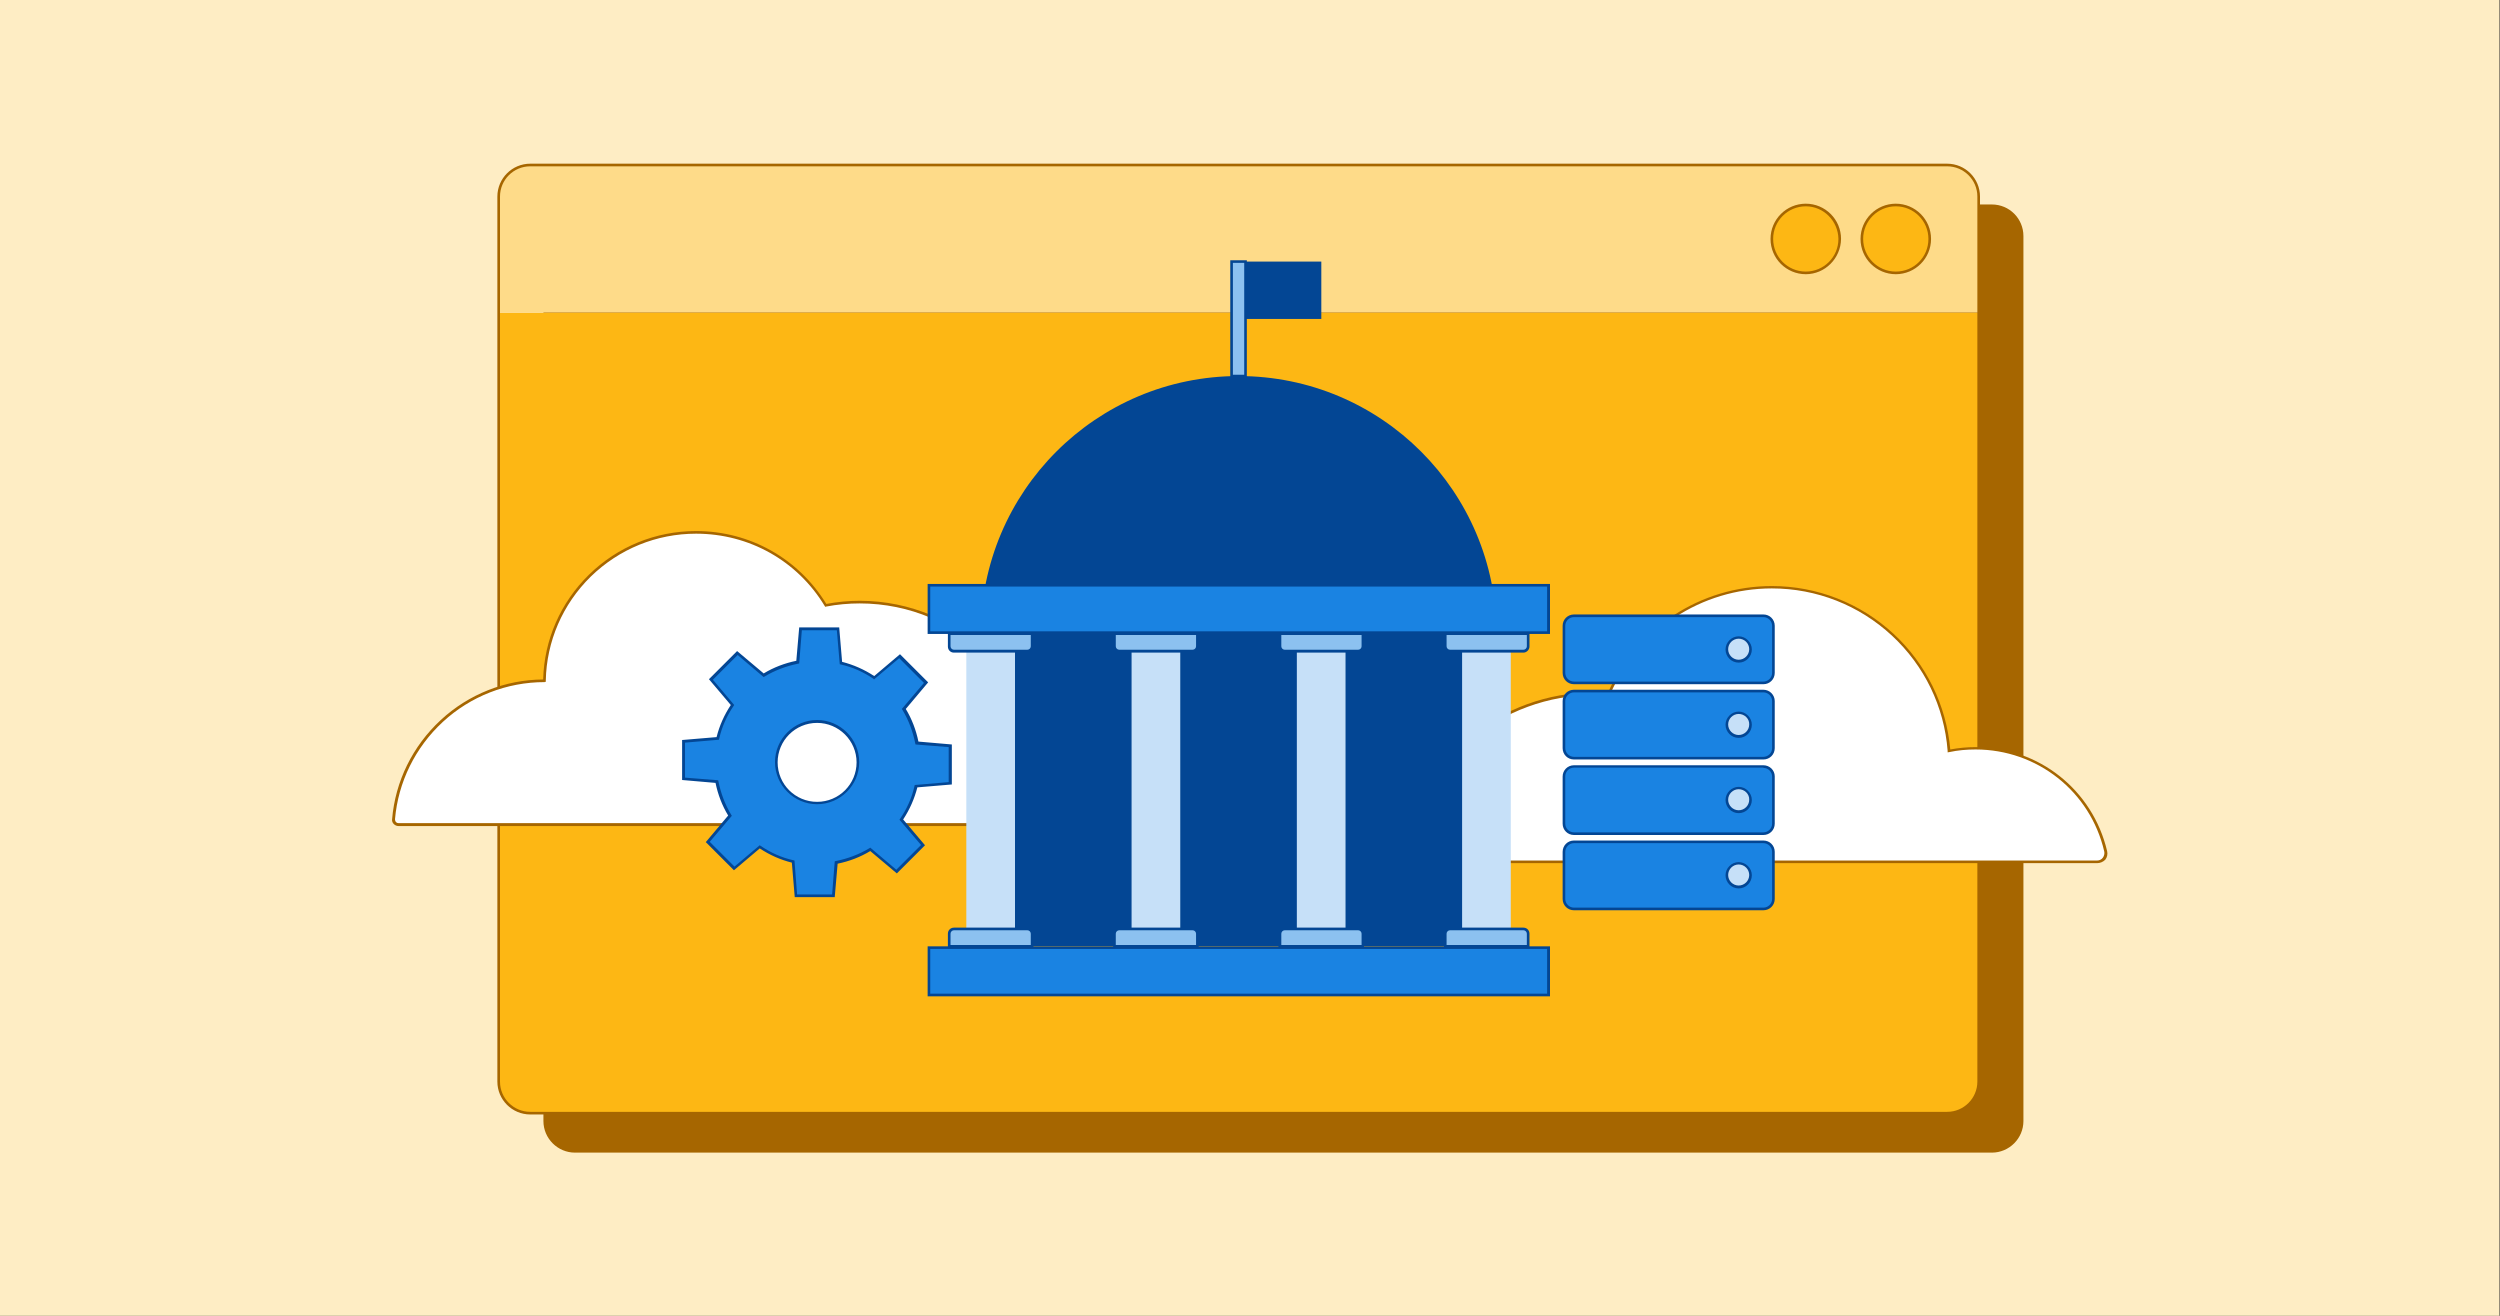
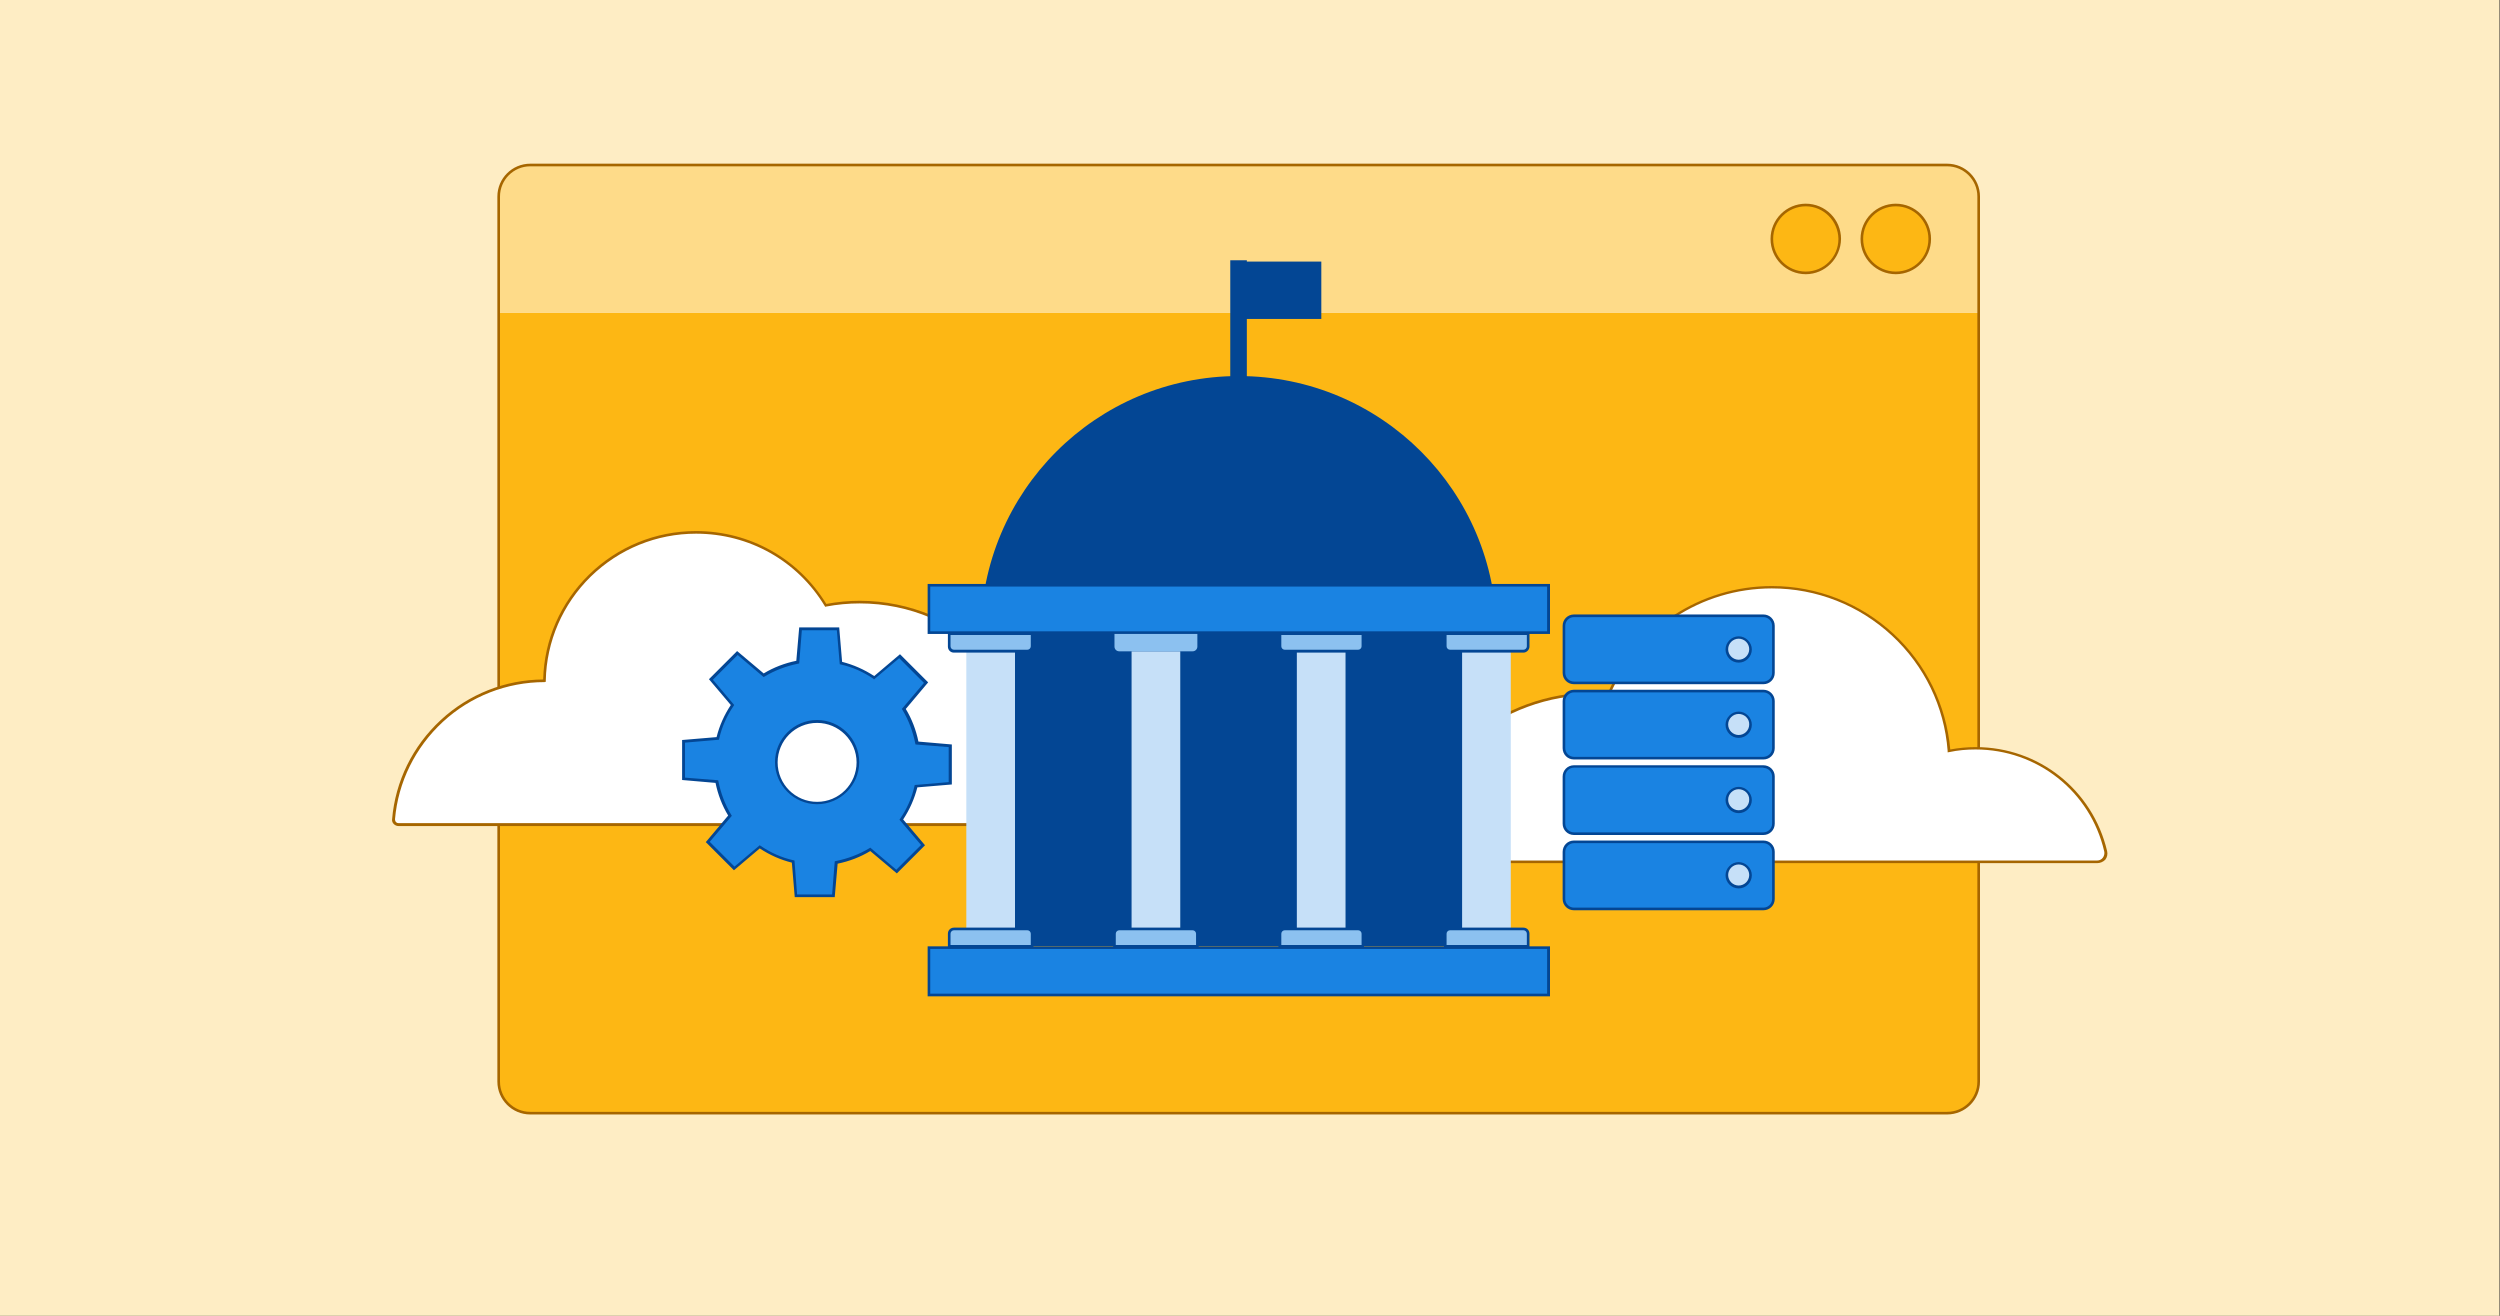
<svg xmlns="http://www.w3.org/2000/svg" version="1.1" id="Layer_1" x="0px" y="0px" viewBox="0 0 950 500" style="enable-background:new 0 0 950 500;" xml:space="preserve">
  <rect x="0" y="0" width="950" height="500" fill="#333333" stroke="none" />
  <style type="text/css">
	.st0{fill:#FEEDC4;}
	.st1{fill:#A66600;}
	.st2{fill:#FEDB89;}
	.st3{fill:#FDB714;}
	.st4{fill:#FFFFFF;}
	.st5{fill:#1A83E2;}
	.st6{fill:#034694;}
	.st7{fill:#C6E0F8;}
	.st8{fill:#8CC1F0;}
</style>
  <g>
    <rect class="st0" width="949.8" height="500" />
  </g>
  <g>
    <g>
      <g>
-         <path class="st1" d="M756.9,77.7H218.5c-6.6,0-12,5.4-12,12v44.1V426c0,6.6,5.4,12,12,12h538.4c6.6,0,12-5.4,12-12V133.9V89.7     C768.9,83.1,763.6,77.7,756.9,77.7z" />
-       </g>
+         </g>
      <g>
        <path class="st2" d="M751.9,74.7c0-6.6-5.4-12-12-12H201.5c-6.6,0-12,5.4-12,12v44.1h562.4V74.7z" />
      </g>
      <g>
        <path class="st3" d="M189.5,118.9V411c0,6.6,5.4,12,12,12h538.4c6.6,0,12-5.4,12-12V118.9H189.5z" />
      </g>
      <g>
        <path class="st1" d="M739.9,423.5H201.5c-6.9,0-12.5-5.6-12.5-12.5V74.7c0-6.9,5.6-12.5,12.5-12.5h538.4     c6.9,0,12.5,5.6,12.5,12.5V411C752.4,417.9,746.8,423.5,739.9,423.5z M201.5,63.2c-6.4,0-11.5,5.2-11.5,11.5V411     c0,6.4,5.2,11.5,11.5,11.5h538.4c6.4,0,11.5-5.2,11.5-11.5V74.7c0-6.4-5.2-11.5-11.5-11.5H201.5z" />
      </g>
      <g>
        <circle class="st3" cx="720.4" cy="90.8" r="12.9" />
        <path class="st1" d="M720.4,104.2c-7.4,0-13.4-6-13.4-13.4c0-7.4,6-13.4,13.4-13.4s13.4,6,13.4,13.4     C733.8,98.2,727.8,104.2,720.4,104.2z M720.4,78.4c-6.8,0-12.4,5.5-12.4,12.4c0,6.8,5.5,12.4,12.4,12.4s12.4-5.5,12.4-12.4     C732.8,84,727.3,78.4,720.4,78.4z" />
      </g>
      <g>
        <circle class="st3" cx="686.2" cy="90.8" r="12.9" />
        <path class="st1" d="M686.2,104.2c-7.4,0-13.4-6-13.4-13.4c0-7.4,6-13.4,13.4-13.4s13.4,6,13.4,13.4     C699.5,98.2,693.5,104.2,686.2,104.2z M686.2,78.4c-6.8,0-12.4,5.5-12.4,12.4c0,6.8,5.5,12.4,12.4,12.4c6.8,0,12.4-5.5,12.4-12.4     C698.5,84,693,78.4,686.2,78.4z" />
      </g>
    </g>
    <g>
      <path class="st4" d="M390.1,313.4c2.8,0,5.1-2.1,5.5-4.8c0.5-3.3,0.7-6.6,0.7-10c0-38.5-31.2-69.7-69.7-69.7    c-4.4,0-8.7,0.4-12.9,1.2c-10.1-16.7-28.4-27.8-49.3-27.8c-31.4,0-56.9,25.1-57.5,56.4c0,0,0,0,0,0c-30.1,0-54.9,23.1-57.4,52.6    c-0.1,1.1,0.8,2.1,1.9,2.1H390.1z" />
      <path class="st1" d="M390.1,313.9H151.4c-0.7,0-1.3-0.3-1.8-0.8c-0.5-0.5-0.7-1.2-0.6-1.8c1.2-14.4,7.8-27.8,18.5-37.7    c10.6-9.8,24.4-15.3,38.9-15.4c0.4-15.1,6.6-29.2,17.4-39.8c10.9-10.7,25.4-16.6,40.7-16.6c20.4,0,38.9,10.4,49.5,27.7    c4.2-0.8,8.5-1.2,12.7-1.2c38.7,0,70.2,31.5,70.2,70.2c0,3.4-0.2,6.7-0.7,10.1C395.7,311.7,393.2,313.9,390.1,313.9z M207,259.2    c-14.4,0-28.2,5.4-38.7,15.1c-10.5,9.7-17,22.9-18.2,37c0,0.4,0.1,0.8,0.4,1.1c0.3,0.3,0.6,0.4,1,0.4h238.7c2.5,0,4.7-1.9,5-4.4    c0.5-3.3,0.7-6.6,0.7-9.9c0-38.2-31-69.2-69.2-69.2c-4.2,0-8.6,0.4-12.8,1.2l-0.3,0.1l-0.2-0.3c-10.4-17.2-28.7-27.5-48.9-27.5    c-15,0-29.2,5.8-40,16.3c-10.7,10.5-16.8,24.6-17.1,39.5l0,0.5H207C207,259.2,207,259.2,207,259.2z" />
    </g>
    <g>
      <path class="st4" d="M536.3,327.5c-2.1,0-3.7-1.9-3.3-3.9c6.6-34.2,36.7-60,72.8-60c1.9,0,3.7,0.1,5.6,0.2    c10.4-23.9,34.2-40.7,62-40.7c35.5,0,64.6,27.4,67.3,62.2c3.3-0.7,6.7-1,10.1-1c24,0,44.1,16.7,49.4,39.1c0.5,2.1-1.1,4.1-3.3,4.1    H536.3z" />
      <path class="st1" d="M796.9,328H536.3c-1.2,0-2.2-0.5-3-1.4c-0.7-0.9-1-2-0.8-3.1c6.8-35,37.6-60.4,73.3-60.4    c1.6,0,3.3,0.1,5.2,0.2c10.9-24.7,35.3-40.6,62.3-40.6c17.2,0,33.7,6.5,46.3,18.2c12.4,11.5,20,27.1,21.5,43.9    c3.2-0.6,6.4-0.9,9.7-0.9c23.9,0,44.4,16.2,49.9,39.5c0.3,1.2,0,2.4-0.7,3.3C799.2,327.5,798.1,328,796.9,328z M605.8,264.1    c-35.2,0-65.6,25.1-72.3,59.6c-0.2,0.8,0.1,1.7,0.6,2.3c0.5,0.7,1.3,1,2.2,1h260.6c0.9,0,1.7-0.4,2.2-1.1c0.5-0.7,0.7-1.6,0.5-2.4    c-5.3-22.8-25.5-38.7-48.9-38.7c-3.4,0-6.7,0.3-10,1l-0.6,0.1l0-0.6c-1.3-16.8-8.8-32.3-21.2-43.8c-12.4-11.5-28.6-17.9-45.6-17.9    c-26.7,0-50.9,15.8-61.5,40.4l-0.1,0.3l-0.4,0C609.3,264.2,607.5,264.1,605.8,264.1z" />
    </g>
    <g>
      <g>
        <g>
          <g>
            <path class="st5" d="M598.1,259.5c-2.1,0-3.8-1.7-3.8-3.8v-17.9c0-2.1,1.7-3.8,3.8-3.8h72c2.1,0,3.8,1.7,3.8,3.8v17.9       c0,2.1-1.7,3.8-3.8,3.8H598.1z" />
          </g>
          <g>
            <g>
              <path class="st6" d="M670.1,234.5c1.8,0,3.3,1.5,3.3,3.3v17.9c0,1.8-1.5,3.3-3.3,3.3h-72c-1.8,0-3.3-1.5-3.3-3.3v-17.9        c0-1.8,1.5-3.3,3.3-3.3H670.1 M670.1,233.5h-72c-2.4,0-4.3,1.9-4.3,4.3v17.9c0,2.4,1.9,4.3,4.3,4.3h72c2.4,0,4.3-1.9,4.3-4.3        v-17.9C674.4,235.4,672.5,233.5,670.1,233.5L670.1,233.5z" />
            </g>
          </g>
        </g>
        <g>
          <circle class="st7" cx="660.7" cy="246.7" r="4.5" />
          <path class="st6" d="M660.7,251.8c-2.8,0-5-2.3-5-5s2.3-5,5-5s5,2.3,5,5S663.5,251.8,660.7,251.8z M660.7,242.7      c-2.2,0-4,1.8-4,4s1.8,4,4,4c2.2,0,4-1.8,4-4S662.9,242.7,660.7,242.7z" />
        </g>
      </g>
      <g>
        <g>
          <g>
            <path class="st5" d="M598.1,288.1c-2.1,0-3.8-1.7-3.8-3.8v-17.9c0-2.1,1.7-3.8,3.8-3.8h72c2.1,0,3.8,1.7,3.8,3.8v17.9       c0,2.1-1.7,3.8-3.8,3.8H598.1z" />
          </g>
          <g>
            <g>
              <path class="st6" d="M670.1,263.1c1.8,0,3.3,1.5,3.3,3.3v17.9c0,1.8-1.5,3.3-3.3,3.3h-72c-1.8,0-3.3-1.5-3.3-3.3v-17.9        c0-1.8,1.5-3.3,3.3-3.3H670.1 M670.1,262.1h-72c-2.4,0-4.3,1.9-4.3,4.3v17.9c0,2.4,1.9,4.3,4.3,4.3h72c2.4,0,4.3-1.9,4.3-4.3        v-17.9C674.4,264.1,672.5,262.1,670.1,262.1L670.1,262.1z" />
            </g>
          </g>
        </g>
        <g>
          <circle class="st7" cx="660.7" cy="275.4" r="4.5" />
          <path class="st6" d="M660.7,280.4c-2.8,0-5-2.3-5-5s2.3-5,5-5s5,2.3,5,5S663.5,280.4,660.7,280.4z M660.7,271.3      c-2.2,0-4,1.8-4,4c0,2.2,1.8,4,4,4c2.2,0,4-1.8,4-4C664.8,273.1,662.9,271.3,660.7,271.3z" />
        </g>
      </g>
      <g>
        <g>
          <g>
            <path class="st5" d="M598.1,316.7c-2.1,0-3.8-1.7-3.8-3.8V295c0-2.1,1.7-3.8,3.8-3.8h72c2.1,0,3.8,1.7,3.8,3.8v17.9       c0,2.1-1.7,3.8-3.8,3.8H598.1z" />
          </g>
          <g>
            <g>
              <path class="st6" d="M670.1,291.8c1.8,0,3.3,1.5,3.3,3.3v17.9c0,1.8-1.5,3.3-3.3,3.3h-72c-1.8,0-3.3-1.5-3.3-3.3V295        c0-1.8,1.5-3.3,3.3-3.3H670.1 M670.1,290.8h-72c-2.4,0-4.3,1.9-4.3,4.3v17.9c0,2.4,1.9,4.3,4.3,4.3h72c2.4,0,4.3-1.9,4.3-4.3        V295C674.4,292.7,672.5,290.8,670.1,290.8L670.1,290.8z" />
            </g>
          </g>
        </g>
        <g>
          <circle class="st7" cx="660.7" cy="304" r="4.5" />
          <path class="st6" d="M660.7,309c-2.8,0-5-2.3-5-5s2.3-5,5-5s5,2.3,5,5S663.5,309,660.7,309z M660.7,299.9c-2.2,0-4,1.8-4,4      c0,2.2,1.8,4,4,4c2.2,0,4-1.8,4-4C664.8,301.7,662.9,299.9,660.7,299.9z" />
        </g>
      </g>
      <g>
        <g>
          <g>
            <path class="st5" d="M598.1,345.3c-2.1,0-3.8-1.7-3.8-3.8v-17.8c0-2.1,1.7-3.8,3.8-3.8h72c2.1,0,3.8,1.7,3.8,3.8v17.8       c0,2.1-1.7,3.8-3.8,3.8H598.1z" />
          </g>
          <g>
            <g>
              <path class="st6" d="M670.1,320.4c1.8,0,3.3,1.5,3.3,3.3v17.9c0,1.8-1.5,3.3-3.3,3.3h-72c-1.8,0-3.3-1.5-3.3-3.3v-17.9        c0-1.8,1.5-3.3,3.3-3.3H670.1 M670.1,319.4h-72c-2.4,0-4.3,1.9-4.3,4.3v17.9c0,2.4,1.9,4.3,4.3,4.3h72c2.4,0,4.3-1.9,4.3-4.3        v-17.9C674.4,321.3,672.5,319.4,670.1,319.4L670.1,319.4z" />
            </g>
          </g>
        </g>
        <g>
          <circle class="st7" cx="660.7" cy="332.6" r="4.5" />
          <path class="st6" d="M660.7,337.6c-2.8,0-5-2.3-5-5s2.3-5,5-5s5,2.3,5,5S663.5,337.6,660.7,337.6z M660.7,328.5      c-2.2,0-4,1.8-4,4s1.8,4,4,4c2.2,0,4-1.8,4-4S662.9,328.5,660.7,328.5z" />
        </g>
      </g>
    </g>
    <g>
      <path class="st5" d="M361.2,297.7l0-14.2l-12.7-1.1c-0.9-4.7-2.6-9-5-12.9l8.5-10l-10.1-10.1l-9.7,8.2c-3.8-2.6-8.1-4.5-12.7-5.6    l-1.1-13h-14.2l-1.1,12.7c-4.7,0.9-9,2.6-12.9,5l-10-8.5l-10.1,10.1l8.2,9.7c-2.6,3.8-4.5,8.1-5.6,12.7l-13,1.1l0,14.2l12.7,1.1    c0.9,4.7,2.6,9,5,12.9l-8.5,10l10.1,10.1l9.7-8.2c3.8,2.6,8.1,4.5,12.7,5.6l1.1,13h14.2l1.1-12.7c4.7-0.9,9-2.6,12.9-5l10,8.5    l10.1-10.1l-8.2-9.7c2.6-3.8,4.5-8.1,5.6-12.7L361.2,297.7z M310.5,305.1c-8.5,0-15.5-6.9-15.5-15.5c0-8.5,6.9-15.5,15.5-15.5    c8.5,0,15.5,6.9,15.5,15.5C325.9,298.2,319,305.1,310.5,305.1z" />
      <path class="st6" d="M317.2,340.9H302l-1.1-13.1c-4.4-1.1-8.4-2.9-12.2-5.4l-9.8,8.3l-10.7-10.7l8.5-10.1c-2.3-3.8-3.9-8-4.8-12.4    l-12.7-1.1l0-15.2l13.1-1.1c1.1-4.4,2.9-8.4,5.4-12.2l-8.3-9.8l10.7-10.7l10.1,8.5c3.8-2.3,8-3.9,12.4-4.8l1.1-12.7h15.2l1.1,13.1    c4.3,1.1,8.4,2.9,12.2,5.4l9.8-8.3l10.7,10.7l-8.5,10.1c2.3,3.8,3.9,8,4.8,12.4l12.7,1.1l0,15.2l-13.1,1.1    c-1.1,4.3-2.9,8.4-5.4,12.2l8.3,9.8l-10.7,10.7l-10.1-8.5c-3.8,2.3-8,3.9-12.4,4.8L317.2,340.9z M302.9,339.9h13.3l1-12.6l0.4-0.1    c4.5-0.9,8.8-2.5,12.8-4.9l0.3-0.2l9.9,8.4l9.4-9.4l-8.2-9.6l0.2-0.3c2.6-3.8,4.5-8,5.5-12.5l0.1-0.4l12.9-1.1l0-13.3l-12.6-1    l-0.1-0.4c-0.9-4.5-2.5-8.8-4.9-12.8l-0.2-0.3l8.4-9.9l-9.4-9.4l-9.6,8.1L332,258c-3.8-2.6-8-4.5-12.5-5.5l-0.4-0.1l-1.1-12.9    h-13.3l-1,12.6l-0.4,0.1c-4.5,0.9-8.8,2.5-12.8,4.9l-0.3,0.2l-9.9-8.4l-9.4,9.4l8.1,9.6l-0.2,0.3c-2.6,3.8-4.5,8-5.5,12.5    l-0.1,0.4l-12.9,1.1l0,13.3l12.6,1l0.1,0.4c0.9,4.5,2.5,8.8,4.9,12.8l0.2,0.3l-8.4,9.9l9.4,9.4l9.6-8.1l0.3,0.2    c3.8,2.6,8,4.5,12.5,5.5l0.4,0.1L302.9,339.9z M310.5,305.6c-8.8,0-16-7.2-16-16s7.2-16,16-16s16,7.2,16,16    S319.3,305.6,310.5,305.6z M310.5,274.7c-8.3,0-15,6.7-15,15s6.7,15,15,15c8.3,0,15-6.7,15-15S318.7,274.7,310.5,274.7z" />
    </g>
    <g>
      <g>
        <rect x="468" y="99.4" class="st8" width="5.3" height="43.5" />
-         <path class="st6" d="M473.8,143.4h-6.3V98.9h6.3V143.4z M468.5,142.4h4.3V99.9h-4.3V142.4z" />
+         <path class="st6" d="M473.8,143.4h-6.3V98.9h6.3V143.4z M468.5,142.4h4.3h-4.3V142.4z" />
      </g>
      <g>
        <path class="st6" d="M470.7,142.9c-54.1,0-98,43.9-98,98h196C568.7,186.7,524.8,142.9,470.7,142.9z" />
      </g>
      <g>
        <g>
          <rect x="353" y="360.1" class="st5" width="235.5" height="18" />
        </g>
        <g>
          <g>
            <path class="st6" d="M587.9,360.6v17H353.5v-17H587.9 M588.9,359.6H352.5v19h236.5V359.6L588.9,359.6z" />
          </g>
        </g>
      </g>
      <g>
        <g>
          <rect x="353" y="222.4" class="st5" width="235.5" height="18" />
        </g>
        <g>
          <g>
            <path class="st6" d="M587.9,222.9v17H353.5v-17H587.9 M588.9,221.9H352.5v19h236.5V221.9L588.9,221.9z" />
          </g>
        </g>
      </g>
      <g>
        <rect x="372.7" y="240.8" class="st6" width="196" height="118.7" />
      </g>
      <g>
        <g>
          <rect x="492.8" y="247.5" class="st7" width="18.5" height="105.5" />
        </g>
        <g>
          <path class="st8" d="M516.1,247.5h-27.9c-1,0-1.8-0.8-1.8-1.8v-4.8h31.5v4.8C517.8,246.7,517,247.5,516.1,247.5z" />
          <path class="st6" d="M516.1,248h-27.9c-1.3,0-2.3-1-2.3-2.3v-5.3h32.5v5.3C518.3,246.9,517.3,248,516.1,248z M486.9,241.3v4.3      c0,0.7,0.6,1.3,1.3,1.3h27.9c0.7,0,1.3-0.6,1.3-1.3v-4.3H486.9z" />
        </g>
        <g>
          <path class="st8" d="M488.1,352.9h27.9c1,0,1.8,0.8,1.8,1.8v4.8h-31.5v-4.8C486.4,353.7,487.2,352.9,488.1,352.9z" />
          <path class="st6" d="M518.3,360.1h-32.5v-5.3c0-1.3,1-2.3,2.3-2.3h27.9c1.3,0,2.3,1,2.3,2.3V360.1z M486.9,359.1h30.5v-4.3      c0-0.7-0.6-1.3-1.3-1.3h-27.9c-0.7,0-1.3,0.6-1.3,1.3V359.1z" />
        </g>
      </g>
      <g>
        <g>
          <rect x="430" y="247.5" class="st7" width="18.5" height="105.5" />
        </g>
        <g>
          <path class="st8" d="M453.2,247.5h-27.9c-1,0-1.8-0.8-1.8-1.8v-4.8H455v4.8C455,246.7,454.2,247.5,453.2,247.5z" />
-           <path class="st6" d="M453.2,248h-27.9c-1.3,0-2.3-1-2.3-2.3v-5.3h32.5v5.3C455.5,246.9,454.5,248,453.2,248z M424,241.3v4.3      c0,0.7,0.6,1.3,1.3,1.3h27.9c0.7,0,1.3-0.6,1.3-1.3v-4.3H424z" />
        </g>
        <g>
          <path class="st8" d="M425.3,352.9h27.9c1,0,1.8,0.8,1.8,1.8v4.8h-31.5v-4.8C423.5,353.7,424.3,352.9,425.3,352.9z" />
          <path class="st6" d="M455.5,360.1H423v-5.3c0-1.3,1-2.3,2.3-2.3h27.9c1.3,0,2.3,1,2.3,2.3V360.1z M424,359.1h30.5v-4.3      c0-0.7-0.6-1.3-1.3-1.3h-27.9c-0.7,0-1.3,0.6-1.3,1.3V359.1z" />
        </g>
      </g>
      <g>
        <g>
          <rect x="555.6" y="247.5" class="st7" width="18.5" height="105.5" />
        </g>
        <g>
          <path class="st8" d="M578.9,247.5H551c-1,0-1.8-0.8-1.8-1.8v-4.8h31.5v4.8C580.7,246.7,579.9,247.5,578.9,247.5z" />
          <path class="st6" d="M578.9,248H551c-1.3,0-2.3-1-2.3-2.3v-5.3h32.5v5.3C581.2,246.9,580.1,248,578.9,248z M549.7,241.3v4.3      c0,0.7,0.6,1.3,1.3,1.3h27.9c0.7,0,1.3-0.6,1.3-1.3v-4.3H549.7z" />
        </g>
        <g>
          <path class="st8" d="M551,352.9h27.9c1,0,1.8,0.8,1.8,1.8v4.8h-31.5v-4.8C549.2,353.7,550,352.9,551,352.9z" />
          <path class="st6" d="M581.2,360.1h-32.5v-5.3c0-1.3,1-2.3,2.3-2.3h27.9c1.3,0,2.3,1,2.3,2.3V360.1z M549.7,359.1h30.5v-4.3      c0-0.7-0.6-1.3-1.3-1.3H551c-0.7,0-1.3,0.6-1.3,1.3V359.1z" />
        </g>
      </g>
      <g>
        <g>
          <rect x="367.2" y="247.5" class="st7" width="18.5" height="105.5" />
        </g>
        <g>
          <path class="st8" d="M390.4,247.5h-27.9c-1,0-1.8-0.8-1.8-1.8v-4.8h31.5v4.8C392.2,246.7,391.4,247.5,390.4,247.5z" />
          <path class="st6" d="M390.4,248h-27.9c-1.3,0-2.3-1-2.3-2.3v-5.3h32.5v5.3C392.7,246.9,391.7,248,390.4,248z M361.2,241.3v4.3      c0,0.7,0.6,1.3,1.3,1.3h27.9c0.7,0,1.3-0.6,1.3-1.3v-4.3H361.2z" />
        </g>
        <g>
          <path class="st8" d="M362.5,352.9h27.9c1,0,1.8,0.8,1.8,1.8v4.8h-31.5v-4.8C360.7,353.7,361.5,352.9,362.5,352.9z" />
          <path class="st6" d="M392.7,360.1h-32.5v-5.3c0-1.3,1-2.3,2.3-2.3h27.9c1.3,0,2.3,1,2.3,2.3V360.1z M361.2,359.1h30.5v-4.3      c0-0.7-0.6-1.3-1.3-1.3h-27.9c-0.7,0-1.3,0.6-1.3,1.3V359.1z" />
        </g>
      </g>
      <g>
        <rect x="473.3" y="99.4" class="st6" width="28.8" height="21.8" />
      </g>
    </g>
  </g>
</svg>